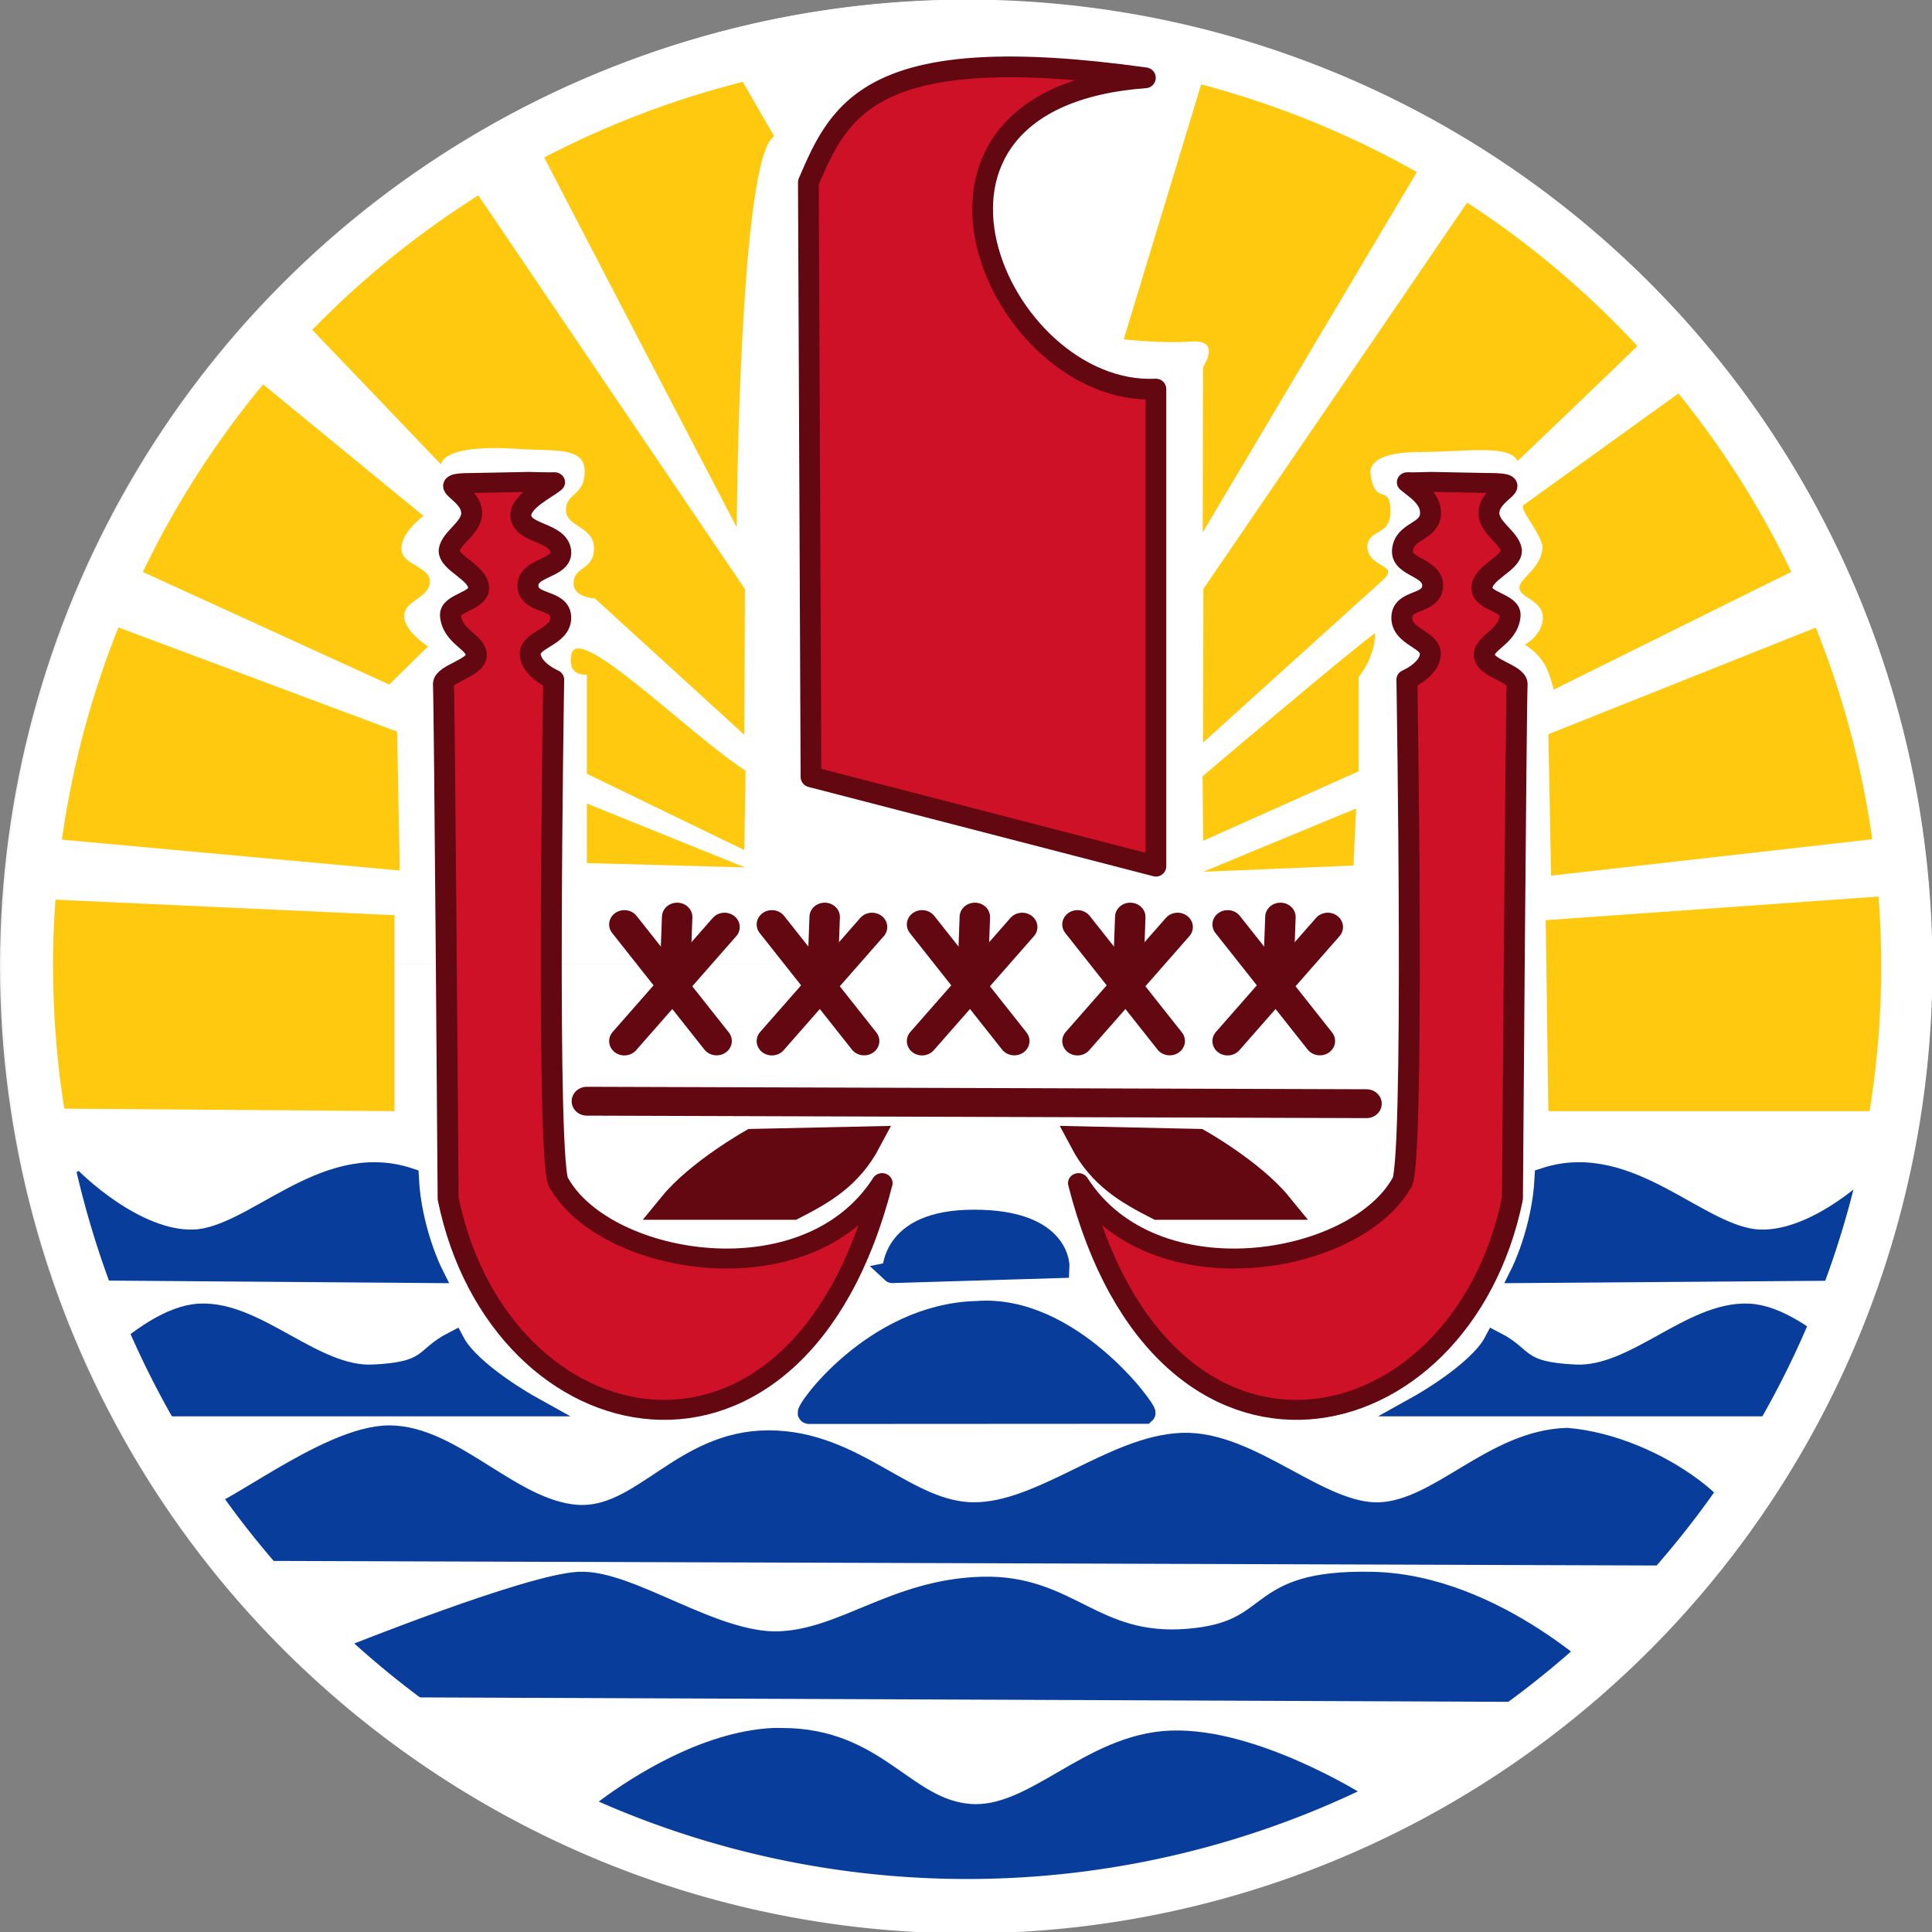
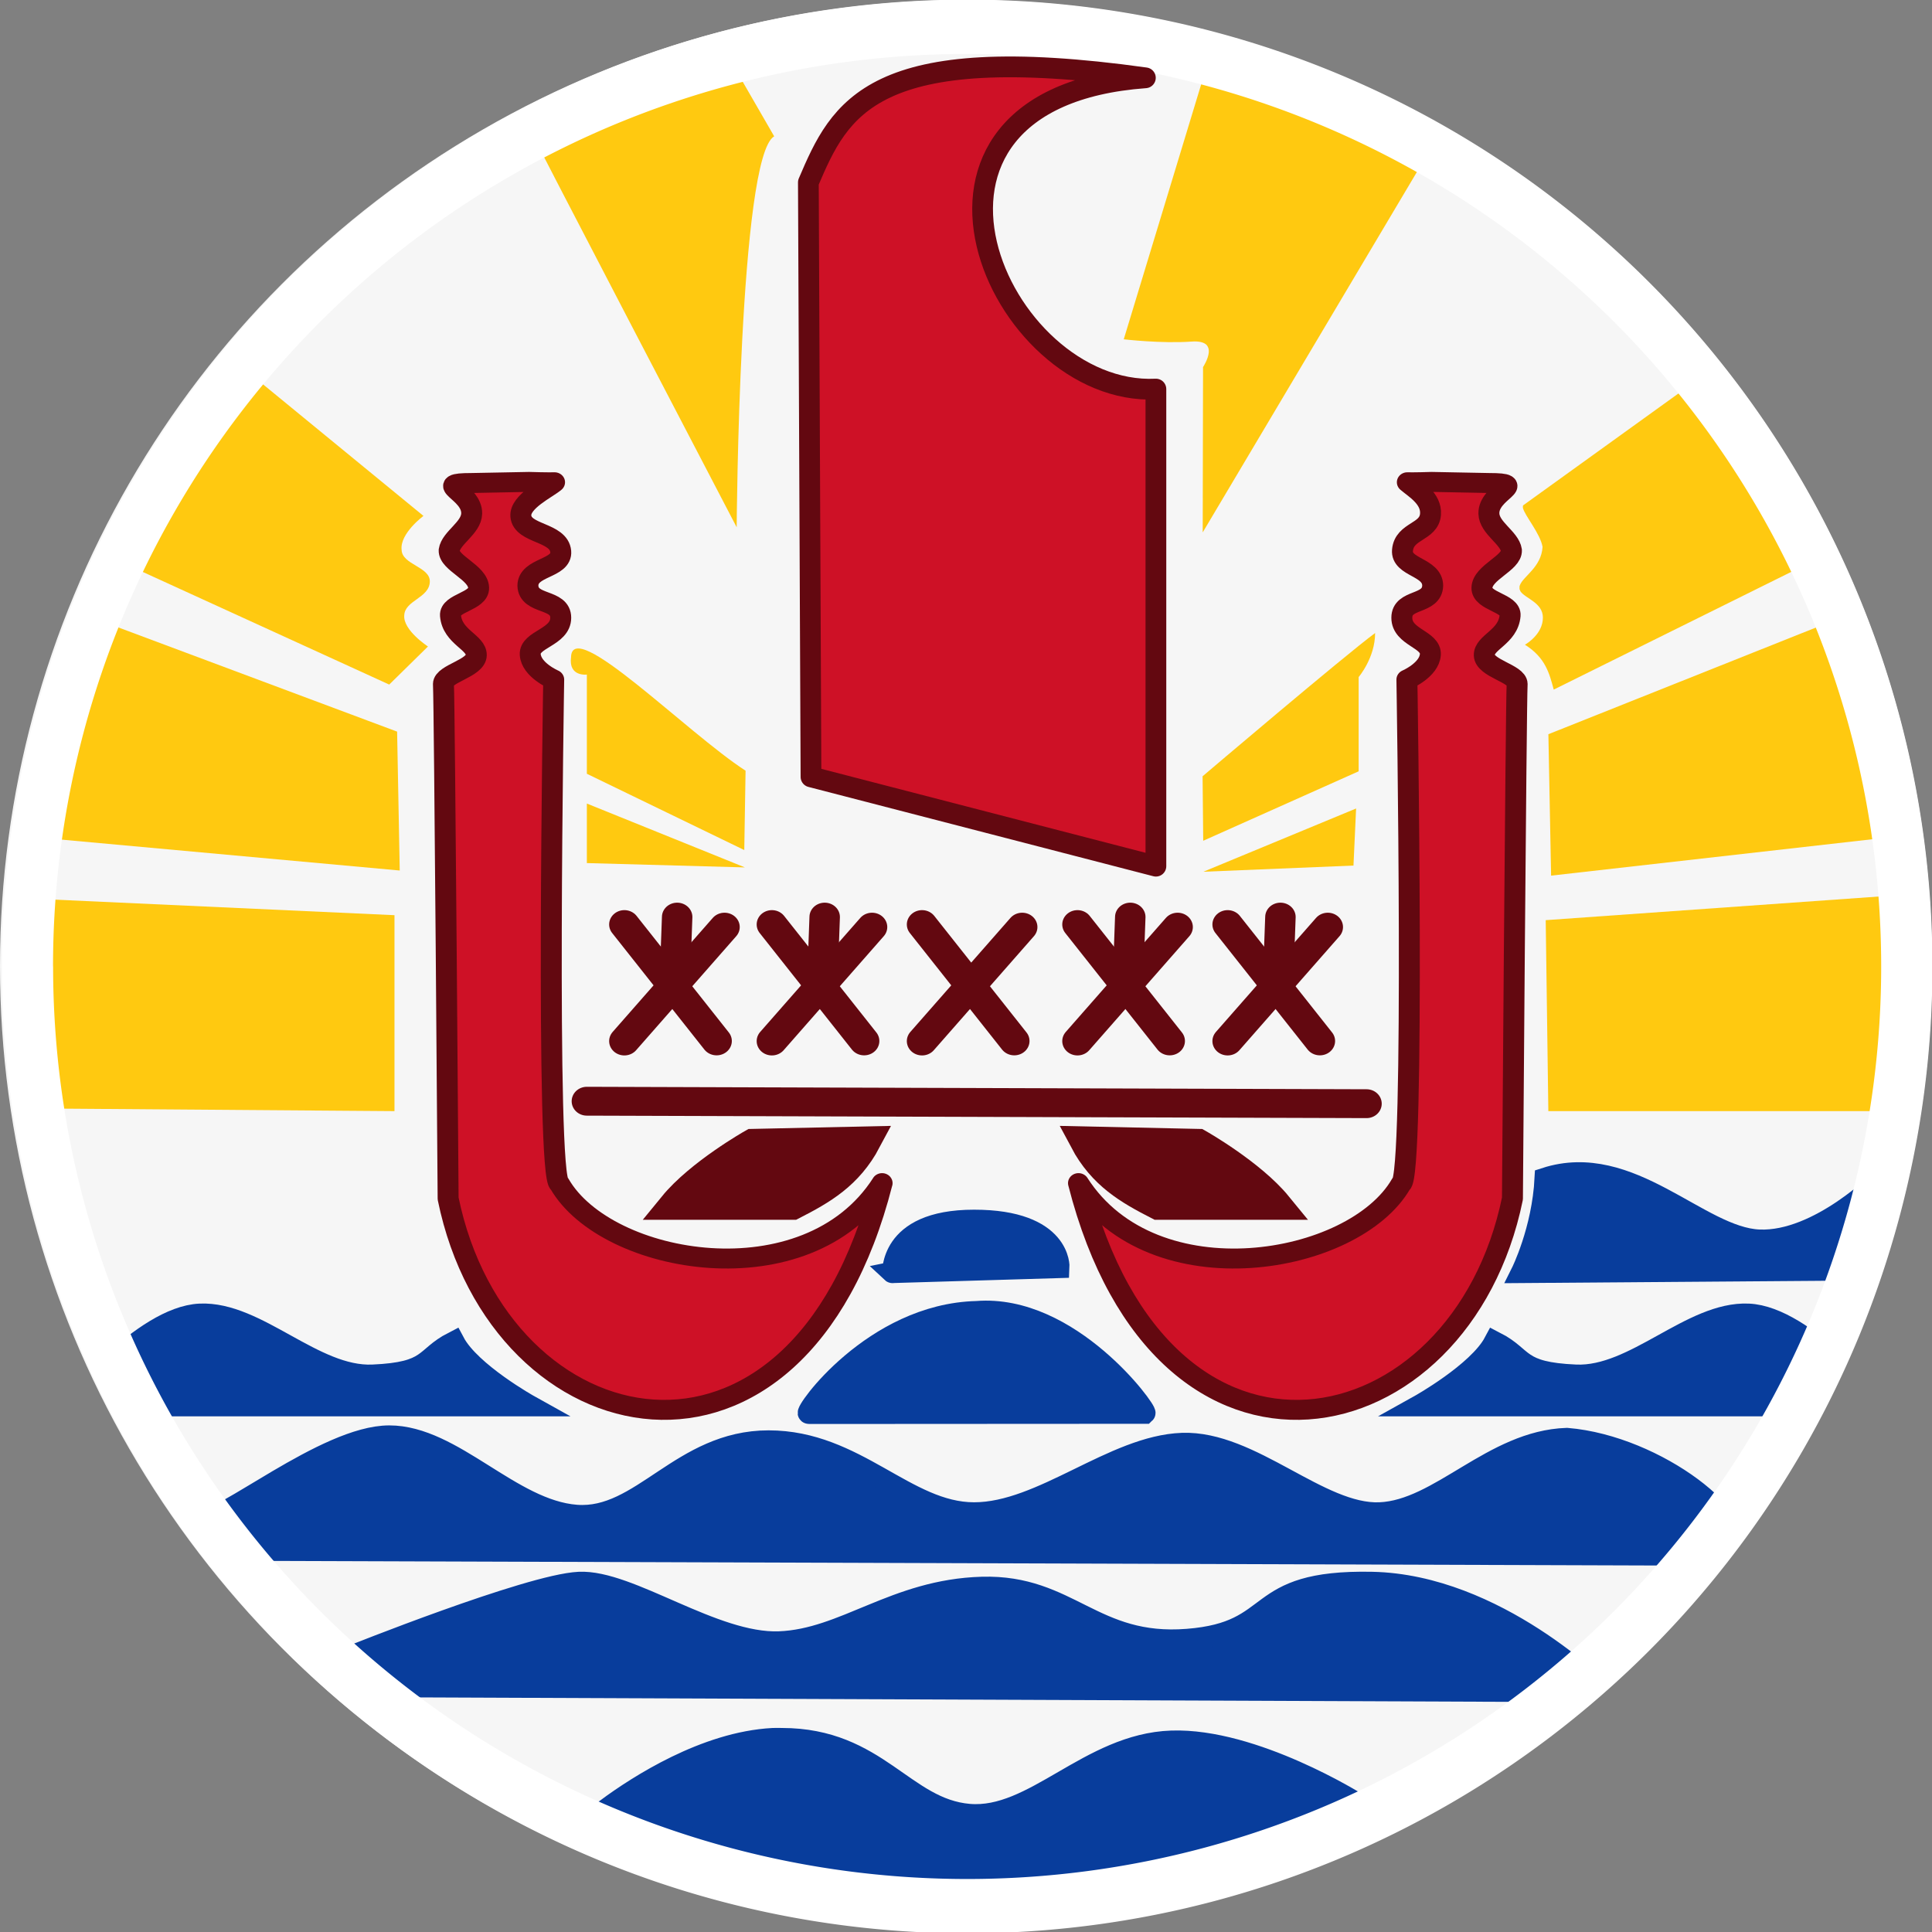
<svg xmlns="http://www.w3.org/2000/svg" width="256" height="256" version="1.0">
  <rect width="100%" height="100%" fill="#808080" stroke="none" />
  <g>
    <circle cx="128" cy="128" r="128" color="#000000" color-rendering="auto" fill="#f6f6f6" fill-rule="evenodd" image-rendering="auto" shape-rendering="auto" solid-color="#000000" style="isolation:auto;mix-blend-mode:normal" />
  </g>
-   <path transform="matrix(10.545 0 0 11.111 -2887.9 -1524.2)" d="m274.08 148.67a11.941 11.259 0 0 1 11.939-11.257 11.941 11.259 0 0 1 11.944 11.252 11.941 11.259 0 0 1-11.929 11.266 11.941 11.259 0 0 1-11.953-11.243l11.941-0.016z" fill="#fff" />
+   <path transform="matrix(10.545 0 0 11.111 -2887.9 -1524.2)" d="m274.08 148.67l11.941-0.016z" fill="#fff" />
  <g transform="matrix(1.437 0 0 1.369 -299.76 -146.57)" fill-rule="evenodd">
    <path d="m279.88 275.41c-6.178 0.349-12.334 4.518-15.219 6.75 5.18 2.267 10.71 4.037 16.594 5.25 9.375 1.574 18.75 1.562 28.125 1.562 1.53-0.193 3.045-0.411 4.531-0.656l19.75-6.656s-9.501-6.271-17.031-6c-7.531 0.271-12.615 7.638-18.688 7.094-6.073-0.544-8.505-7.344-17.25-7.344-0.273 0-0.539-0.015-0.812 0z" fill="#083d9c" stroke="#083d9c" stroke-width="1.645pt" />
    <path d="m229.68 257.1s131.97 0.459 134.13 0.466c2.348-1.654 2.69-1.077 4.057-2.963-0.664-1.148-1.841-2.393-3.344-3.564-3.006-2.341-7.317-4.382-11.446-4.742-6.804 0.239-11.66 6.962-17.247 7.203-5.587 0.239-11.902-6.963-18.219-6.722-6.315 0.239-12.874 6.722-19.19 6.722-6.315 0-10.931-6.963-18.946-6.963-8.016 0-11.66 7.683-17.733 7.203-6.074-0.48-11.418-7.682-17.247-7.682-5.83 0-15.546 8.642-17.489 8.162-1.943-0.48 2.428 3.601 2.672 2.881z" fill="#083d9c" stroke="#083d9c" stroke-width="1.546pt" />
    <g fill="#630810" stroke="#630810" stroke-linecap="round">
      <path d="m262.71 213.65 71.903 0.239" stroke-width="2.792" />
      <g stroke-width="1.806">
        <g transform="matrix(1.555 0 0 1.536 -.119 1.639)">
          <path d="m171.25 126.89 5.469 7.344" />
          <path d="m171.25 134.24 5.938-7.187" />
          <path d="m174.38 126.42-0.156 4.531" />
        </g>
        <g transform="matrix(1.555 0 0 1.536 13.484 1.639)">
          <path d="m171.25 126.89 5.469 7.344" />
          <path d="m171.25 134.24 5.938-7.187" />
          <path d="m174.38 126.42-0.156 4.531" />
        </g>
        <g transform="matrix(1.555 0 0 1.536 27.33 1.639)">
          <path d="m171.25 126.89 5.469 7.344" />
          <path d="m171.25 134.24 5.938-7.187" />
-           <path d="m174.38 126.42-0.156 4.531" />
        </g>
        <g transform="matrix(1.555 0 0 1.536 41.662 1.639)">
          <path d="m171.25 126.89 5.469 7.344" />
          <path d="m171.25 134.24 5.938-7.187" />
          <path d="m174.38 126.42-0.156 4.531" />
        </g>
        <g transform="matrix(1.555 0 0 1.536 55.508 1.639)">
          <path d="m171.25 126.89 5.469 7.344" />
          <path d="m171.25 134.24 5.938-7.187" />
          <path d="m174.38 126.42-0.156 4.531" />
        </g>
      </g>
    </g>
    <g fill="#ffc910">
      <path d="m214.37 214.37 30.606 0.24v-18.966l-34.98-1.679z" />
      <path d="m212.91 188.2 32.551 3.121-0.242-13.444-27.844-10.923-4.221 9.843z" />
      <path d="m219.47 161.32 25.021 12.003 3.573-3.686s-2.301-1.567-2.187-3.008c0.043-1.458 2.315-1.679 2.358-3.262 0.042-1.458-2.573-1.633-2.601-3.092-0.171-1.581 2.015-3.276 2.015-3.276l-16.943-14.584z" />
      <path d="m383.68 214.61h-32.307l-0.242-18.485 33.248-2.476z" />
      <path d="m384.47 187.91c-0.408-3.001-0.836-5.995-1.531-8.938-0.931-3.94-2.121-7.817-3.562-11.594-0.106-0.279-0.266-0.535-0.375-0.812l-27.625 11.562 0.25 13.688z" />
      <path d="m365.59 143.47-16.531 12.5c-8e-3 0.011-0.026 0.05-0.031 0.062-1e-3 4e-3 1e-3 0.027 0 0.031-7.7e-4 5e-3 5.3e-4 0.026 0 0.031-2.9e-4 5e-3 5e-5 0.026 0 0.031 1.8e-4 6e-3 -4.1e-4 0.025 0 0.031 1e-3 0.012-2e-3 0.05 0 0.062 0.142 0.717 1.602 2.48 1.812 3.781-0.111 1.976-1.805 2.85-2.094 3.719-7e-3 0.022-0.026 0.071-0.031 0.094-3e-3 0.015 2e-3 0.048 0 0.062-2e-3 0.022 0 0.071 0 0.094 5.3e-4 0.015-2e-3 0.048 0 0.062 2e-3 0.014-3e-3 0.049 0 0.062 4e-3 0.014 0.027 0.049 0.031 0.062 0.017 0.047 0.035 0.112 0.062 0.156 0.454 0.688 2.062 1.088 2.062 2.531 0 1.576-1.47 2.513-1.656 2.625 1.905 1.257 2.253 2.788 2.656 4.344l24.75-12.875c-2.952-6.217-6.629-12.103-11.031-17.469z" />
      <path d="m319.56 191.44 13.845-0.599 0.242-5.524z" />
      <path d="m277.29 191.02-14.575-0.419v-5.762z" />
      <path d="m277.23 189.34-14.515-7.383v-9.602s-1.701 0.239-1.458-1.681c0.08-4.001 10.667 7.303 16.093 10.984z" />
      <path d="m319.55 188.44-0.059-6.241s13.115-11.703 15.909-13.864c0 2.401-1.517 4.26-1.517 4.26v9.123l-14.332 6.722z" />
-       <path d="m234.54 135.87c0.242 0.24 14.718 16.14 14.718 16.14 0.406-1.507 3.744-1.736 7.144-1.495 3.402 0.239 6.113-0.225 6.113 2.176 0 2.4-1.726 2.059-1.726 3.74 0 1.681 2.586 1.54 2.586 3.698 0 2.161-1.875 1.72-1.885 3.393-6e-3 1.383 1.956 1.457 1.956 1.457l13.785 13.205 0.06-14.105-26.644-41.299-16.107 13.092z" />
      <path d="m257.28 119.19c0.216 0.641 19.25 38.906 19.25 38.906s0.216-35.913 3.46-37.837l-4.055-7.375z" />
      <path d="m319.41 115.06-7.188 24.844s3.47 0.432 6.281 0.219c0.703-0.053 1.115 0.091 1.344 0.312 0.047 0.05 0.094 0.13 0.125 0.188 0.02 0.042 0.05 0.111 0.062 0.156 0.028 0.109 0.038 0.256 0.031 0.375-0.05 0.678-0.531 1.438-0.531 1.438l-0.031 16 20.312-35.875c-4.146-2.117-8.245-5.501-12.937-6.973-2.441-0.923-5.124-0.086-7.47-0.684z" />
-       <path d="m344.69 125.44-25.125 38.625-0.031 14.875 16.531-15.688c0.202-0.192 0.352-0.36 0.438-0.5 0.026-0.046 0.047-0.115 0.062-0.156 8e-3 -0.024 0.027-0.071 0.031-0.094 2e-3 -0.015-5.8e-4 -0.048 0-0.062-1.6e-4 -0.014 2e-3 -0.049 0-0.062-2e-3 -0.013 4e-3 -0.05 0-0.062-4e-3 -0.013-0.026-0.05-0.031-0.062-0.015-0.03-0.04-0.065-0.062-0.094-0.399-0.471-1.713-0.741-1.844-2.156 0.027-0.279 0.093-0.512 0.188-0.688 0.358-0.63 1.097-0.742 1.562-1.312 0.242-0.309 0.406-0.759 0.406-1.5 0-0.521-0.061-0.874-0.156-1.094-0.011-0.024-0.019-0.072-0.031-0.094-0.025-0.042-0.065-0.093-0.094-0.125l-0.031-0.031c-5e-3 -5e-3 -0.026-0.027-0.031-0.031-0.216-0.182-0.515-0.217-0.781-0.406-0.013-9e-3 -0.05-0.021-0.062-0.031-0.025-0.021-0.069-0.068-0.094-0.094-0.036-0.04-0.09-0.106-0.125-0.156-0.162-0.245-0.312-0.642-0.406-1.25-0.049-0.242-0.064-0.502 0-0.75 0.012-0.043 0.046-0.114 0.062-0.156 0.014-0.034 0.045-0.092 0.062-0.125 0.053-0.099 0.134-0.219 0.219-0.312 0.022-0.023 0.07-0.071 0.094-0.094 0.581-0.528 1.784-0.938 4.031-0.938 4.077 0 8.363-0.782 9.062 0.875 0.07-0.071 9.042-9.043 12.844-12.969-4.844-5.046-10.425-9.524-16.688-13.281z" />
    </g>
    <path d="m289.94 221.58c-6.921 11.33-25.425 7.97-29.752 0.06-1.296-0.363-0.53-48.8-0.53-48.8s-2.067-0.931-2.163-2.42c-0.095-1.504 2.811-1.641 2.811-3.566 0-1.924-2.968-1.17-3.027-3.106 0.013-1.851 3.168-1.596 3.027-3.307-0.167-1.928-3.534-1.643-3.677-3.421-0.109-1.412 2.409-2.644 3.108-3.279-0.453 0.022-2.339-0.028-2.351-0.034-1.767 0.036-3.534 0.071-5.3 0.107-3.765 4e-3 0.065 0.811 0.01 2.958-0.035 1.403-1.909 2.336-2.077 3.555-0.059 1.252 2.683 2.131 2.717 3.634 0.031 1.341-2.694 1.432-2.596 2.678 0.169 2.108 2.414 2.572 2.38 3.849-0.035 1.275-3.021 1.761-3.029 2.778 0.104 1.968 0.432 49.807 0.432 49.807 4.758 24.37 32.228 30.569 40.015-1.496z" fill="#ce1126" stroke="#630810" stroke-linejoin="round" stroke-width="1.932" />
    <path d="m308.05 221.58c6.921 11.33 25.424 7.97 29.751 0.06 1.296-0.363 0.53-48.8 0.53-48.8s2.067-0.931 2.162-2.42c0.095-1.504-2.629-1.641-2.629-3.566 0-1.924 2.786-1.17 2.845-3.106-0.012-1.851-2.925-1.716-2.784-3.428 0.166-1.928 2.453-1.702 2.583-3.48 0.109-1.531-1.436-2.464-2.136-3.099 0.452 0.022 2.217-0.028 2.23-0.034 1.766 0.036 3.533 0.071 5.299 0.107 3.766 4e-3 -0.065 0.811-9e-3 2.958 0.034 1.403 1.909 2.336 2.077 3.555 0.059 1.252-2.684 2.131-2.718 3.634-0.03 1.341 2.695 1.432 2.596 2.678-0.169 2.108-2.414 2.572-2.38 3.849 0.034 1.275 3.021 1.761 3.028 2.778-0.103 1.968-0.432 49.807-0.432 49.807-4.759 24.37-32.228 30.569-40.015-1.496z" fill="#ce1126" stroke="#630810" stroke-linejoin="round" stroke-width="1.932" />
    <g fill="#083d9c" stroke="#083d9c" stroke-width="1.546pt">
      <path d="m283.21 243.86 30.908-0.018c0.241-0.24-6.92-10.55-15.449-9.823-9.502 0.246-15.956 9.841-15.459 9.841z" />
      <path d="m373.84 243.12h-34.364s5.474-3.197 6.966-6.147c2.736 1.476 1.99 2.95 7.464 3.196 5.473 0.246 10.697-6.146 15.923-5.9 0.653 0.031 1.329 0.196 2.013 0.461 0.684 0.265 1.375 0.63 2.057 1.06 0.682 0.43 1.356 0.926 2.004 1.452z" />
      <path d="m220.39 243.12h37.007s-5.474-3.197-6.966-6.147c-2.736 1.476-1.99 2.95-7.464 3.196-5.472 0.246-10.697-6.146-15.923-5.9-2.612 0.123-5.597 2.397-7.929 4.61 0.235 2.805 0.409 2.464 1.275 4.241z" />
-       <path d="m218.26 229.98 30.121 0.239s-1.943-4.08-2.186-9.122c-7.775-2.64-14.09 5.761-19.677 6.002-5.586 0.239-11.415-6.002-11.415-6.002z" />
      <path d="m379.07 229.98-30.122 0.239s1.944-4.08 2.186-9.122c7.774-2.64 14.089 5.761 19.677 6.002 5.587 0.239 11.416-6.002 11.416-6.002z" />
      <path d="m290.89 230.22 15.302-0.479s0.244-4.562-7.773-4.562c-8.016 0-7.287 5.282-7.53 5.041z" />
    </g>
    <path d="m281.66 223.73c2.672-1.442 5.101-2.881 6.802-6.243l-10.446 0.239s-4.856 2.882-7.287 6.003z" fill="#630810" stroke="#630810" stroke-linecap="round" stroke-width="2.792" />
    <path d="m244.01 270.31s80.662 0.345 108.72 0.465c0.288-1.234 1.053-0.63 1.811-1.602-1.089-0.972-2.661-2.269-4.589-3.575-3.856-2.611-9.14-5.251-14.848-5.371-11.417-0.242-8.258 4.801-17.003 5.52-8.744 0.721-10.932-5.281-18.948-5.041-8.015 0.239-12.632 5.041-18.703 5.282-6.073 0.239-13.846-6.003-18.462-5.761-4.616 0.239-21.134 7.201-21.134 7.201z" fill="#083d9c" stroke="#083d9c" stroke-width="1.546pt" />
    <path d="m315.42 223.73c-2.672-1.442-5.1-2.881-6.801-6.243l10.445 0.239s4.857 2.882 7.287 6.003z" fill="#630810" stroke="#630810" stroke-linecap="round" stroke-width="2.792" />
  </g>
  <path transform="matrix(10.427 0 0 11.059 -2854.2 -1516.1)" d="m274.08 148.67a11.941 11.259 0 0 1 11.939-11.257 11.941 11.259 0 0 1 11.944 11.252 11.941 11.259 0 0 1-11.929 11.266 11.941 11.259 0 0 1-11.953-11.243" fill="none" stroke="#fff" stroke-linecap="round" stroke-linejoin="round" stroke-width=".651" />
  <path d="m107.46 102.94 45.703 11.834v-63.22c-20.933 1.015-38.374-38.539-1.395-41.243-36.282-5.072-40.469 4.057-44.655 13.86z" fill="#ce1126" fill-rule="evenodd" stroke="#630810" stroke-linejoin="round" stroke-width="2.748" />
</svg>